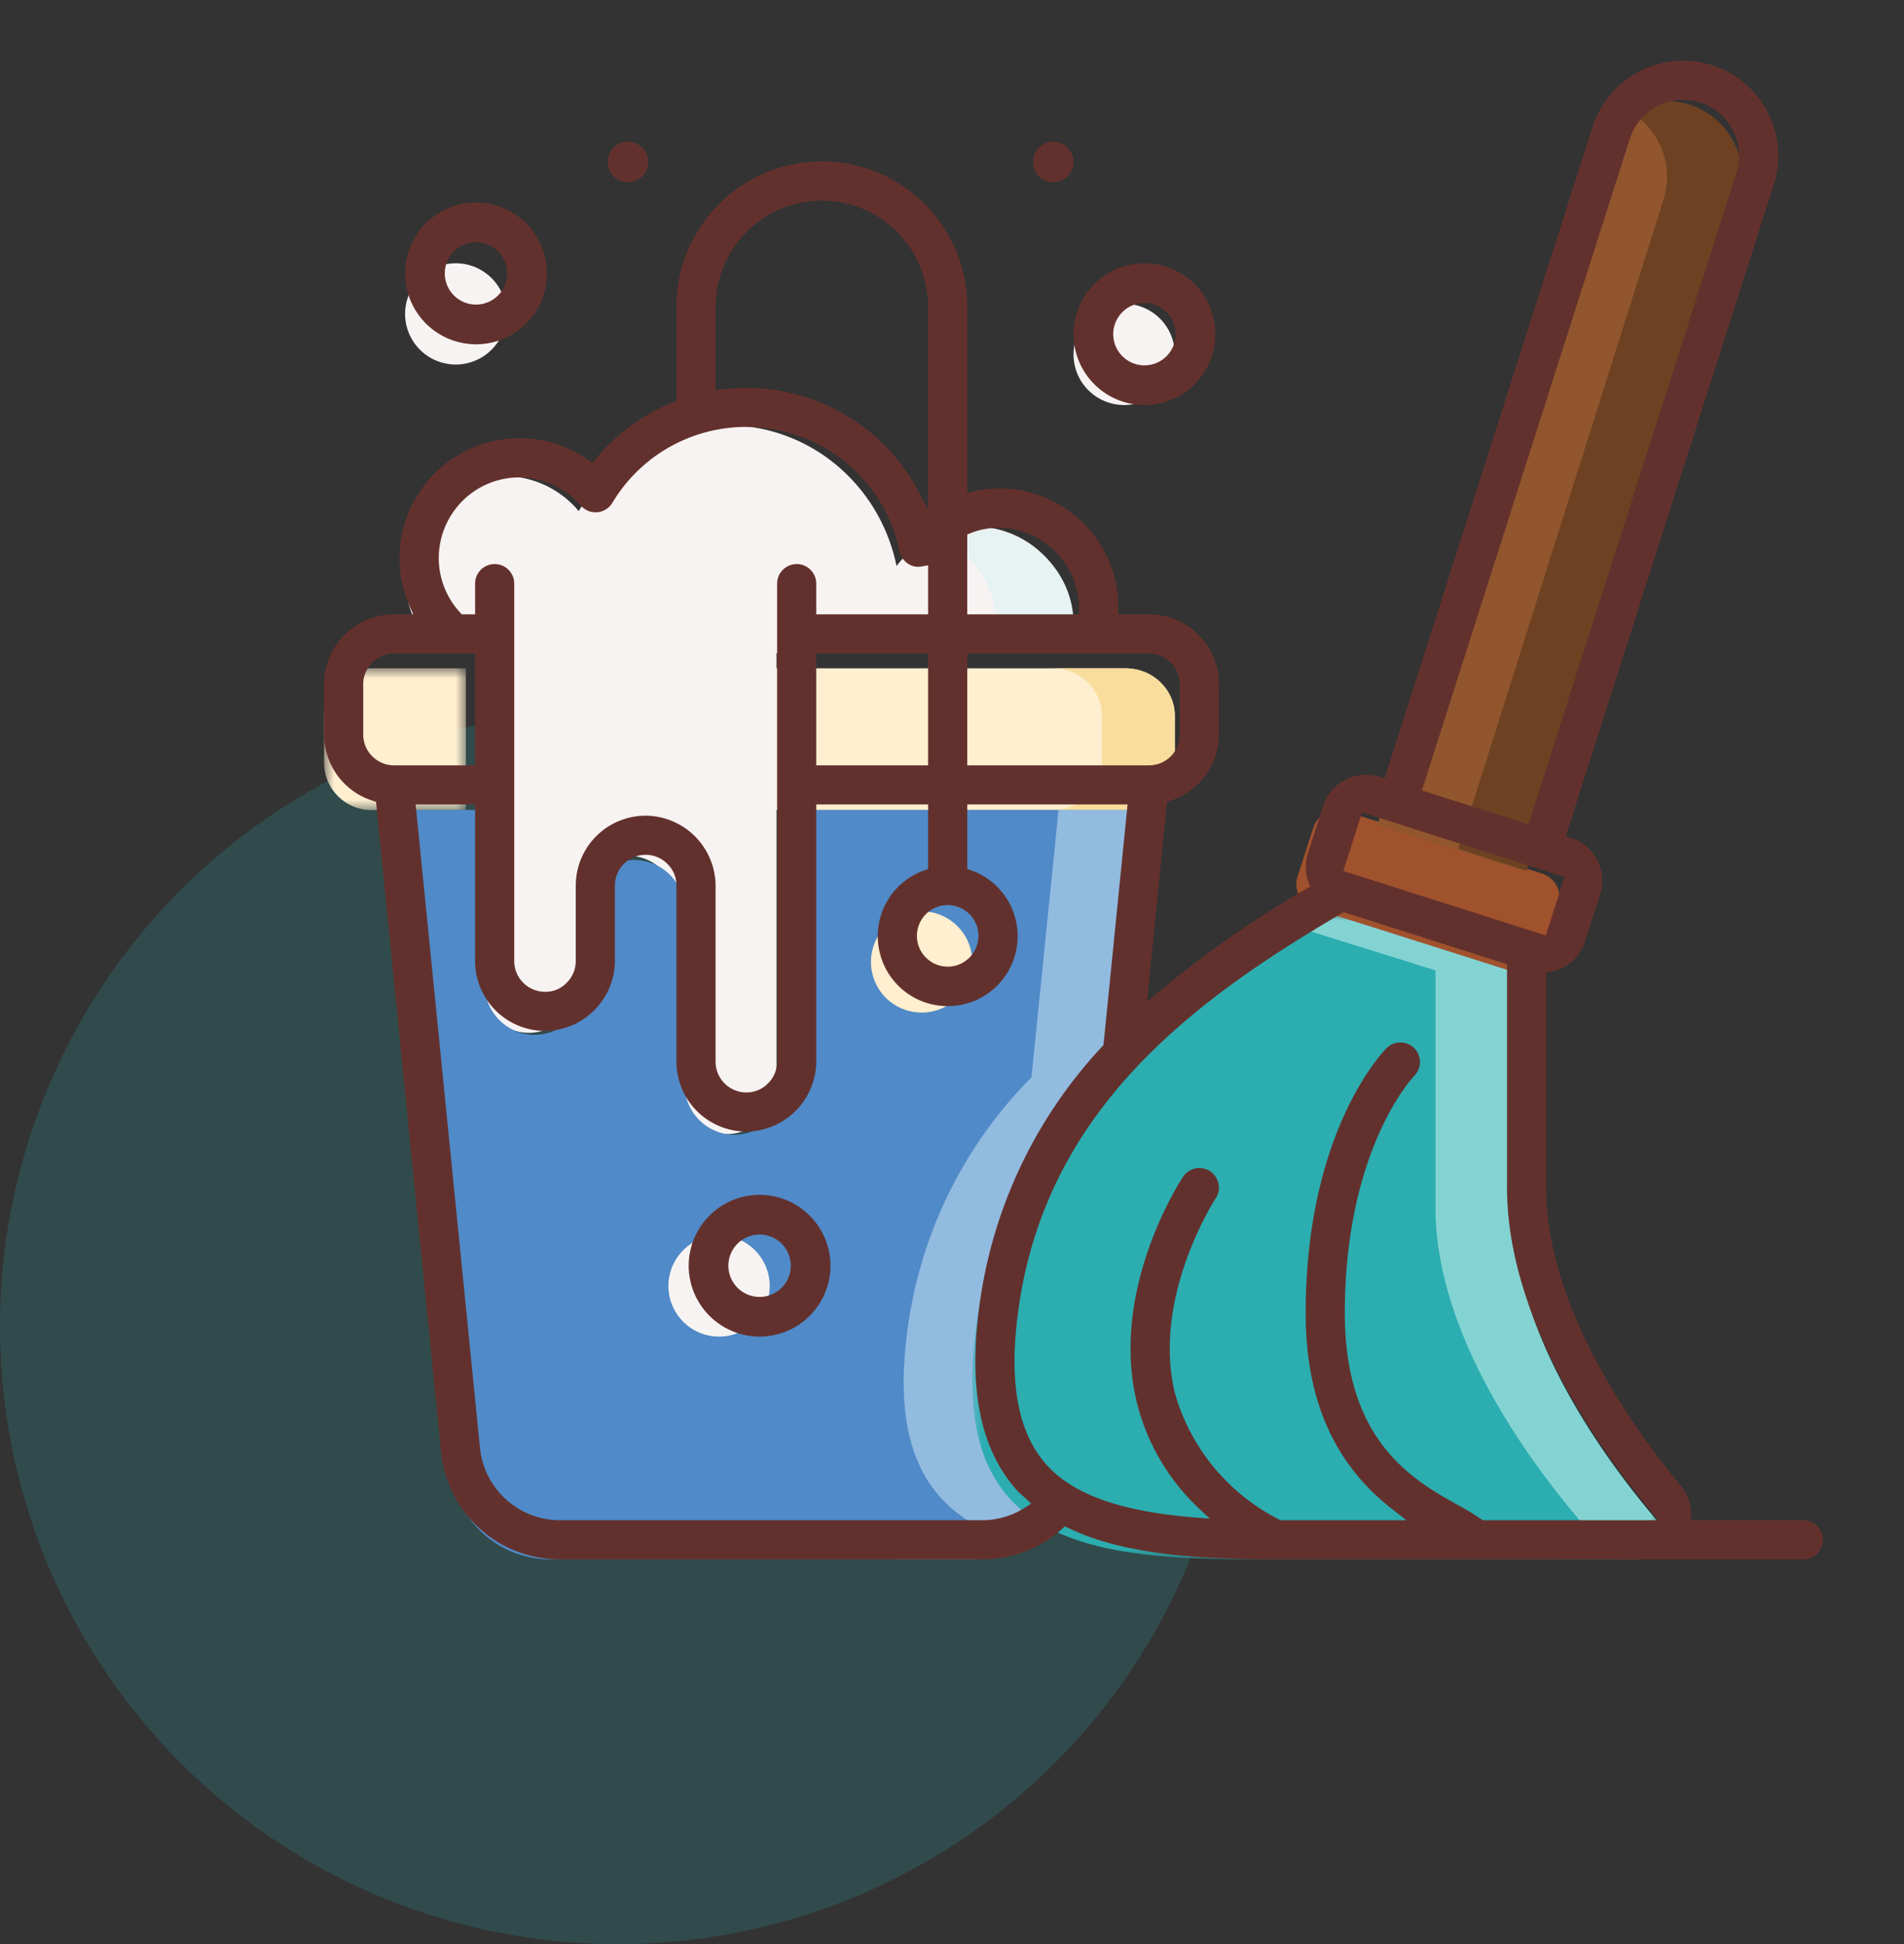
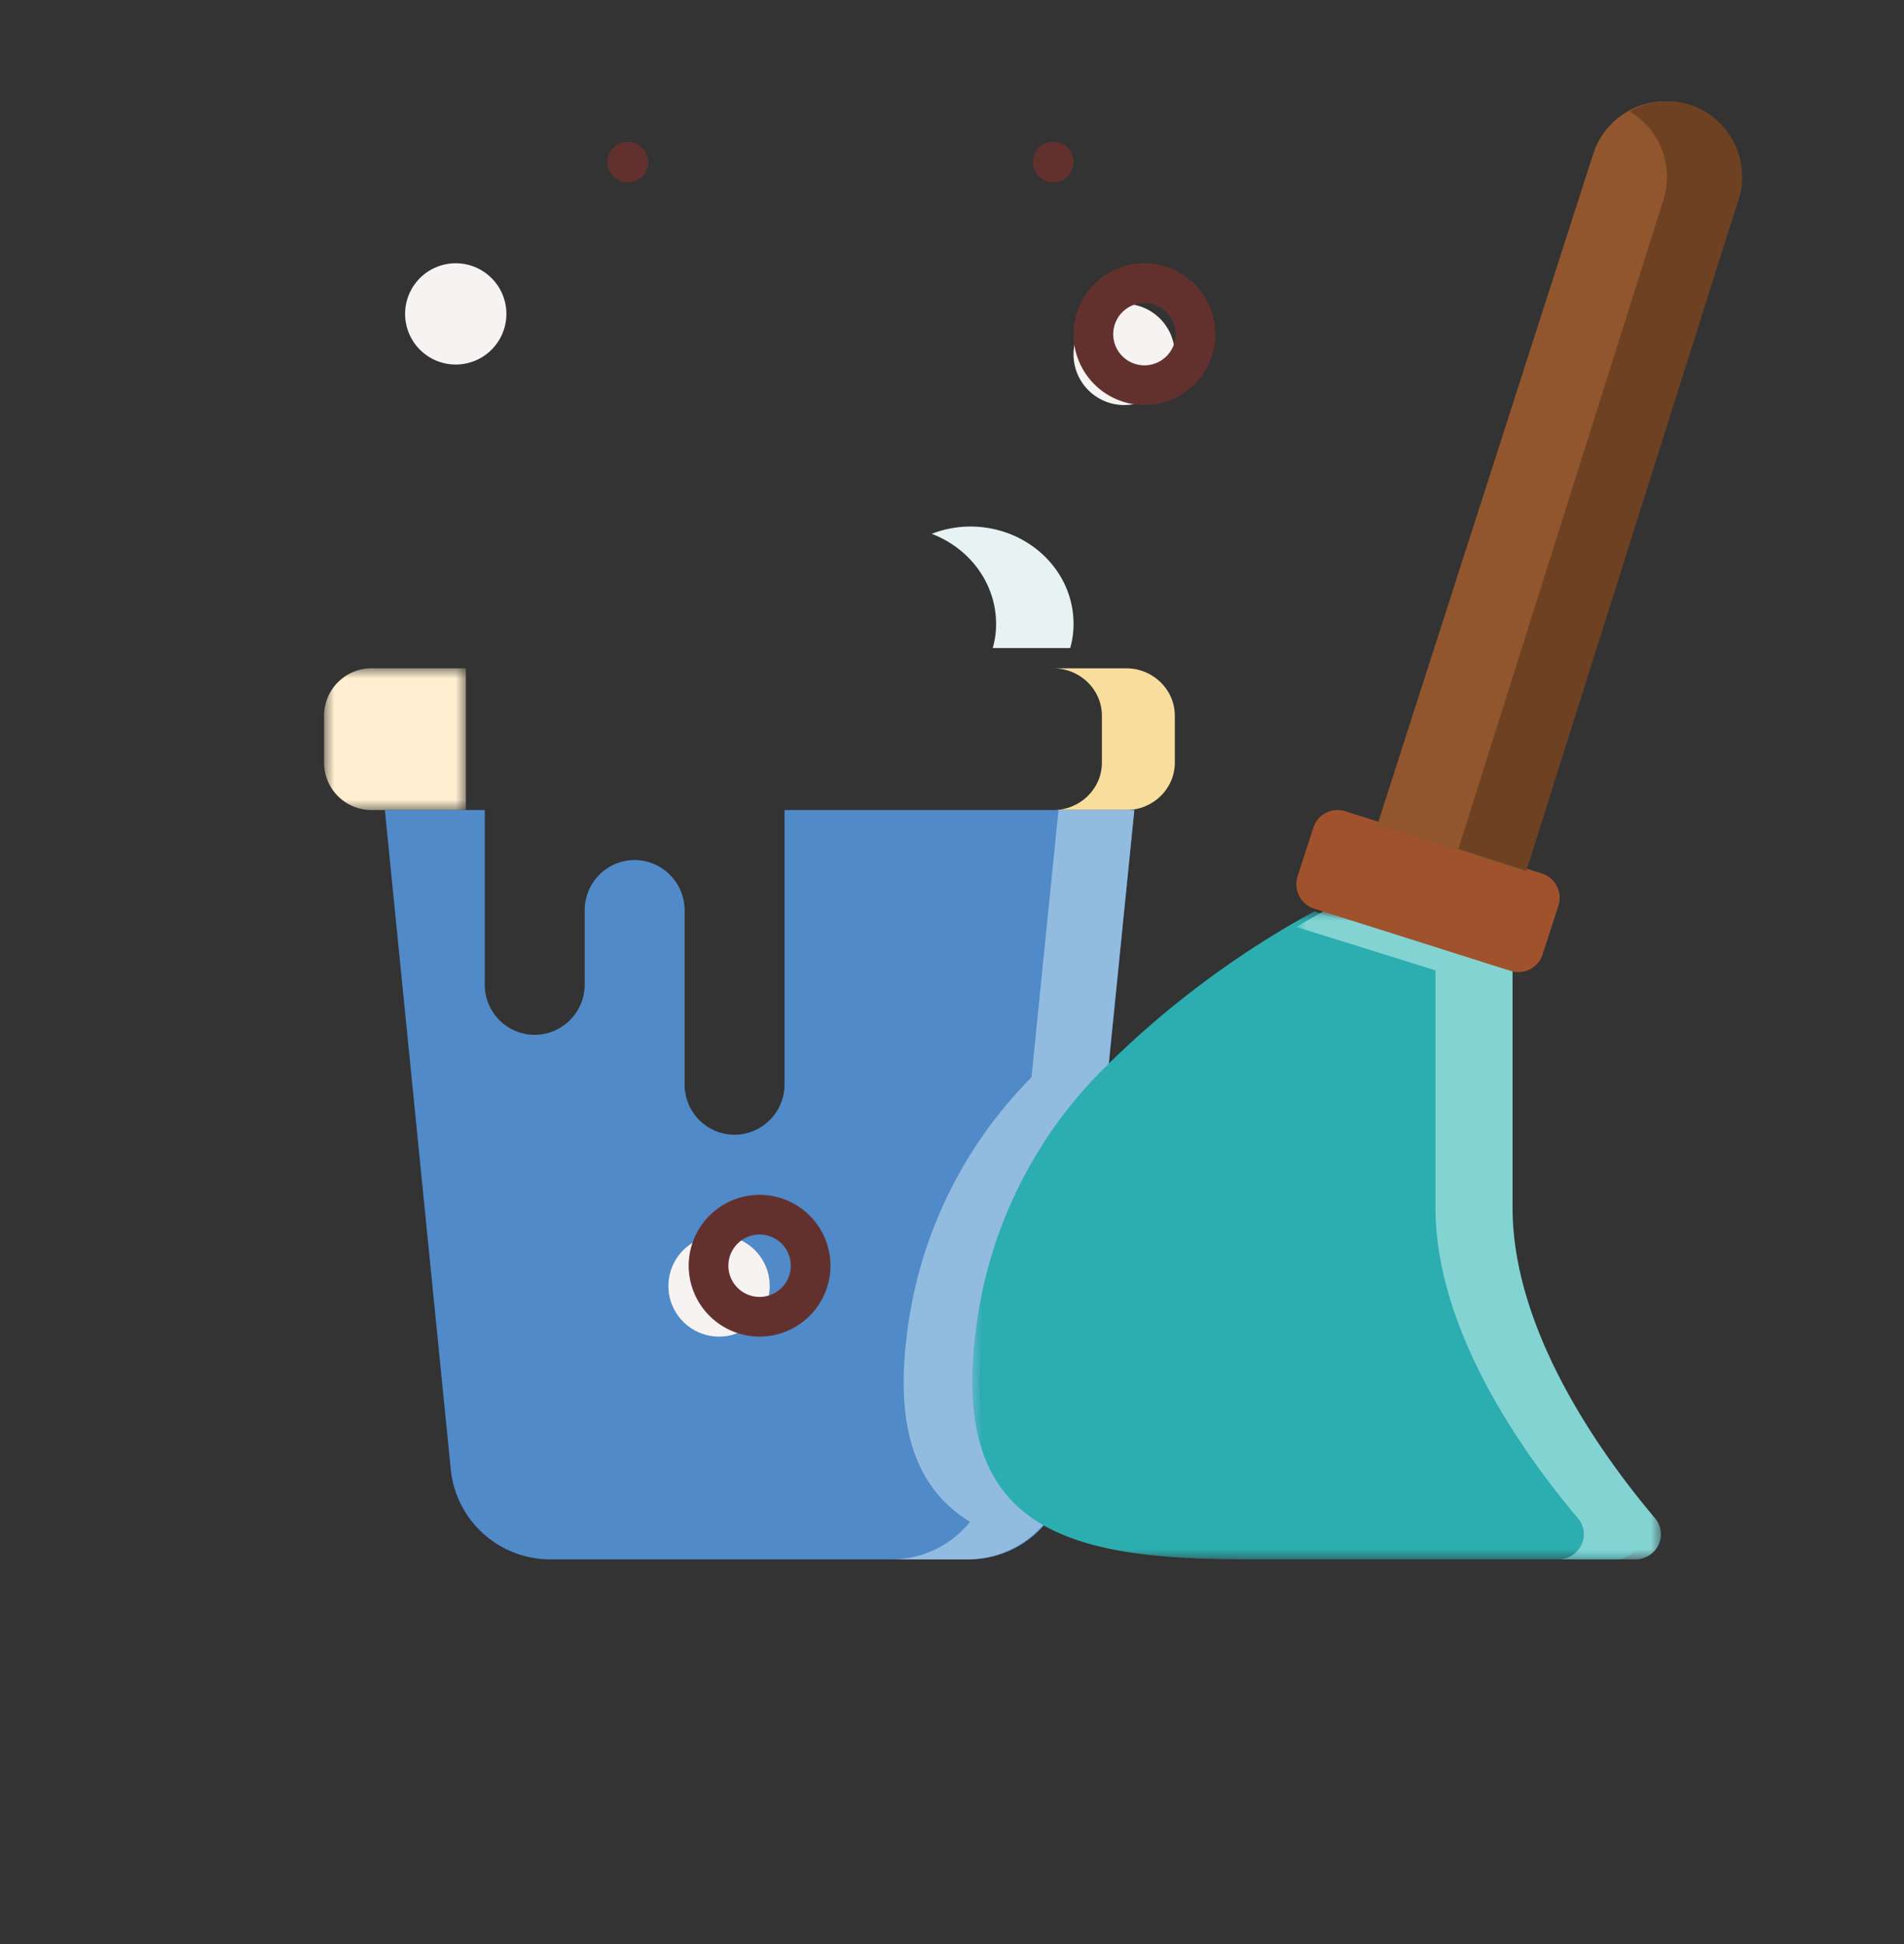
<svg xmlns="http://www.w3.org/2000/svg" xmlns:xlink="http://www.w3.org/1999/xlink" width="94" height="96">
  <rect width="100%" height="100%" fill="#333333" stroke="none" />
  <defs>
    <path id="a" d="M0 0h7v7H0z" />
    <path id="c" d="M0 0h33v32H0z" />
    <path id="e" d="M0 0h18v32H0z" />
  </defs>
  <g fill="none" fill-rule="evenodd">
-     <circle fill="#2CADB0" opacity=".201" cx="30.5" cy="65.5" r="30.5" />
    <g transform="translate(16 33)">
      <mask id="b" fill="#fff">
        <use xlink:href="#a" />
      </mask>
      <path d="M7 0v7H2.333A2.34 2.34 0 0 1 0 4.667V2.333A2.34 2.34 0 0 1 2.333 0H7z" fill="#FFEECF" mask="url(#b)" />
    </g>
-     <path d="M58 35.333v2.334c-.004 1.287-1.121 2.33-2.5 2.333H38v-7h17.5c1.379.004 2.496 1.046 2.5 2.333" fill="#FFEECF" />
    <path d="M55.6 33H52c1.324.004 2.396 1.046 2.4 2.333v2.334c-.004 1.287-1.076 2.33-2.4 2.333h3.6c1.324-.004 2.396-1.046 2.4-2.333v-2.334c-.004-1.287-1.076-2.33-2.4-2.333" fill="#F9DD9D" />
-     <path d="M53 31.001c.004.422-.05.843-.159 1.25H38.336v21.25c-.01 1.375-1.098 2.489-2.444 2.499-1.348-.004-2.44-1.12-2.444-2.5v-8.75c-.01-1.376-1.099-2.49-2.444-2.5-1.348.005-2.44 1.121-2.444 2.5v3.75c-.01 1.377-1.099 2.49-2.444 2.5-1.348-.004-2.44-1.12-2.444-2.5V32.251h-2.004a5.059 5.059 0 0 1-1.526-4.95c.437-1.813 1.826-3.224 3.601-3.658a4.812 4.812 0 0 1 4.829 1.596c1.811-3.082 5.283-4.715 8.75-4.116 3.466.599 6.22 3.308 6.94 6.828 1.273-1.696 3.461-2.373 5.44-1.682 1.977.69 3.305 2.594 3.298 4.732" fill="#F8F3F3" />
    <path d="M47.902 26a5.255 5.255 0 0 0-1.902.36c1.918.735 3.174 2.49 3.176 4.44.004.405-.052.81-.166 1.2h3.824c.114-.39.17-.795.166-1.2 0-2.65-2.283-4.8-5.098-4.8" fill="#E7F2F2" />
    <path d="M48.6 65.9c-.617 4.934.616 7.708 3.083 9.25A4.914 4.914 0 0 1 47.835 77h-20.67a4.933 4.933 0 0 1-4.91-4.44L19 40h4.933v8.633A2.474 2.474 0 0 0 26.4 51.1a2.485 2.485 0 0 0 2.467-2.467v-3.7a2.474 2.474 0 0 1 2.466-2.466 2.485 2.485 0 0 1 2.467 2.466v8.634a2.474 2.474 0 0 0 2.467 2.467 2.486 2.486 0 0 0 2.466-2.467V40H56l-1.32 13.197A21.809 21.809 0 0 0 48.6 65.9" fill="#508AC8" />
    <path d="M54.665 53.197 56 40h-3.742l-1.335 13.197a21.711 21.711 0 0 0-6.15 12.703c-.623 4.934.624 7.708 3.119 9.25A4.993 4.993 0 0 1 44 77h3.742a4.992 4.992 0 0 0 3.892-1.85c-2.495-1.542-3.742-4.316-3.118-9.25a21.71 21.71 0 0 1 6.15-12.703" fill="#92BBE0" />
    <g transform="translate(48 45)">
      <mask id="d" fill="#fff">
        <use xlink:href="#c" />
      </mask>
      <path d="M31.77 32H13.65c-4.293 0-7.973-.31-10.427-1.861C.77 28.588-.457 25.796.156 20.833a22.042 22.042 0 0 1 6.048-12.78A45.904 45.904 0 0 1 16.89 0c.024.012.049.012.073.025l8.956 2.89V14.63c0 6.142 4.293 12.271 6.808 15.348.299.373.358.885.154 1.318a1.226 1.226 0 0 1-1.11.705z" fill="#2CADB0" mask="url(#d)" />
    </g>
    <g transform="translate(64 45)">
      <mask id="f" fill="#fff">
        <use xlink:href="#e" />
      </mask>
      <path d="M17.717 29.978c-2.601-3.078-7.042-9.207-7.042-15.349V2.916L1.413.025C1.388.012 1.363.012 1.337 0 .887.254.441.511 0 .772l6.869 2.144V14.63c0 6.142 4.44 12.271 7.041 15.349.31.372.371.884.16 1.317a1.272 1.272 0 0 1-1.15.705h3.807c.49.002.937-.273 1.149-.705.211-.433.15-.945-.16-1.317z" fill="#84D3D3" mask="url(#f)" />
    </g>
    <path d="m76.939 44.72-.776 2.398a1.25 1.25 0 0 1-.621.741 1.265 1.265 0 0 1-.968.08l-.407-.126-9.281-2.942c-.025-.013-.05-.013-.076-.025a1.27 1.27 0 0 1-.75-1.566l.775-2.398a1.25 1.25 0 0 1 .621-.741c.3-.155.648-.183.968-.08l9.688 3.068c.323.101.591.326.746.625.156.298.185.646.08.966" fill="sienna" />
    <path d="M75.165 43 85.821 9.868c.631-1.964-.46-4.064-2.44-4.69-1.978-.627-4.094.457-4.725 2.42L68 40.732 75.165 43z" fill="#91562D" />
    <path d="M80.462 5.507a3.75 3.75 0 0 1 1.664 4.355L72 41.92 75.354 43 85.825 9.862c.619-1.965-.456-4.064-2.4-4.689a3.638 3.638 0 0 0-2.963.334z" fill="#6D4122" />
-     <path d="M45.5 45a2.5 2.5 0 1 1 0 5 2.5 2.5 0 0 1 0-5" fill="#FFEECF" />
    <path d="M35.5 61a2.5 2.5 0 1 1 0 5 2.5 2.5 0 0 1 0-5M22.5 13a2.5 2.5 0 1 1 0 5 2.5 2.5 0 0 1 0-5M55.5 15a2.5 2.5 0 1 1 0 5 2.5 2.5 0 0 1 0-5" fill="#F8F3F3" />
    <path d="M37.501 64.04c-.849 0-1.541-.69-1.541-1.539s.692-1.541 1.541-1.541a1.54 1.54 0 0 1 0 3.08m0-5.04A3.504 3.504 0 0 0 34 62.501 3.504 3.504 0 0 0 37.501 66 3.503 3.503 0 0 0 41 62.501 3.504 3.504 0 0 0 37.501 59" fill="#63312D" />
-     <path d="m73.201 75.068-.069-.05a10.944 10.944 0 0 0-1.047-.641c-2.267-1.255-5.692-3.152-5.692-9.526 0-8.036 3.298-11.59 3.439-11.737a.973.973 0 0 0-.011-1.357.972.972 0 0 0-1.355-.011c-.16.16-4.005 4.085-4.005 13.105 0 4.29 1.418 7.472 4.337 9.722l.641.495h-6.22l-.057-.03a10.096 10.096 0 0 1-5.153-6.226c-1.164-4.76 1.98-9.592 2.01-9.639a.97.97 0 0 0-.271-1.335.97.97 0 0 0-1.338.265c-.147.224-3.635 5.568-2.286 11.14a10.69 10.69 0 0 0 3.03 5.206l.569.541-.783-.063c-3.665-.304-5.984-1.14-7.3-2.629-1.366-1.554-1.824-3.95-1.402-7.325 1.247-9.971 8.426-15.441 16-19.87l.105-.06 8.058 2.57v11.024c0 6.435 4.45 12.77 7.107 15.977l.373.454h-8.68zm-22.587-.628c-.63.404-1.36.622-2.109.628H27.66a3.97 3.97 0 0 1-3.967-3.605l-3.173-31.74h2.935v7.733a3.455 3.455 0 0 0 3.453 3.45c1.89-.009 3.439-1.56 3.45-3.453v-3.726a1.52 1.52 0 0 1 1.52-1.518c.412 0 .807.169 1.086.467.277.271.434.658.432 1.053v8.697a3.455 3.455 0 0 0 3.452 3.45 3.484 3.484 0 0 0 3.45-3.453v-12.7h5.523v3.185l-.182.067a3.444 3.444 0 0 0-2.253 3.836 3.446 3.446 0 0 0 3.403 2.87 3.443 3.443 0 0 0 3.4-2.87 3.442 3.442 0 0 0-2.25-3.836l-.186-.067v-3.184h7.915l-1.19 11.883-.065.07a23.216 23.216 0 0 0-6.093 13.052c-.495 3.97.116 6.861 1.871 8.846.083.094.18.177.28.265.063.056.124.111.185.17l.254.24-.296.19zM17.932 36.274v-2.488a1.52 1.52 0 0 1 1.52-1.517h4.003v5.523h-4.002c-.838 0-1.52-.683-1.52-1.518zm3.73-8.716c0-1.658 1.039-3.16 2.595-3.737a3.996 3.996 0 0 1 4.42 1.147.967.967 0 0 0 1.554-.135 7.684 7.684 0 0 1 7.905-3.64 7.677 7.677 0 0 1 6.275 6.03c.078.369.362.662.73.747a.95.95 0 0 0 .354.003l.326-.058v2.421h-5.523V28.82a.968.968 0 0 0-.965-.968.969.969 0 0 0-.967.968v23.607c0 .409-.169.804-.467 1.086-.266.27-.647.431-1.04.431h-.014a1.52 1.52 0 0 1-1.517-1.517v-8.7a3.478 3.478 0 0 0-3.453-3.45 3.454 3.454 0 0 0-3.45 3.45v3.73c0 .409-.168.804-.464 1.086-.27.276-.65.442-1.056.431a1.52 1.52 0 0 1-1.517-1.517V28.819a.966.966 0 1 0-1.933 0v1.517H22.8l-.083-.088a3.986 3.986 0 0 1-1.056-2.67v-.02zM35.327 15.15a5.255 5.255 0 0 1 5.247-5.247 5.253 5.253 0 0 1 5.246 5.247v10.012l-.52-.97c-1.865-3.478-5.75-5.468-9.66-4.957l-.313.042V15.15zm4.97 22.642h5.523v-5.523h-5.523v5.523zm8.008 8.42c0 .837-.68 1.52-1.517 1.52-.838 0-1.52-.683-1.52-1.52a1.518 1.518 0 0 1 3.038 0zm-.553-13.943h8.976c.838 0 1.518.68 1.518 1.517v2.488a1.52 1.52 0 0 1-1.518 1.518h-8.976v-5.523zm0-5.877.177-.07a3.87 3.87 0 0 1 1.338-.265h.006a4.007 4.007 0 0 1 4.002 4.003v.276h-5.523v-3.944zm19.491 13.722L77.24 43.3l-.923 2.891-9.996-3.184.923-2.894zm13.22-33.257a2.753 2.753 0 0 1 2.401-1.919 2.752 2.752 0 0 1 2.687 1.49c.335.647.401 1.416.177 2.107L75.46 40.708 70.2 39.03 80.463 6.857zm3.015 68.21.006-.281A2.156 2.156 0 0 0 83 73.39c-2.49-3.008-6.668-8.923-6.668-14.753V48.031l.227-.042a2.179 2.179 0 0 0 1.68-1.47l.76-2.364a2.246 2.246 0 0 0-.143-1.686 2.207 2.207 0 0 0-1.294-1.09l-.262-.085L87.567 9.121a4.662 4.662 0 0 0-.3-3.58 4.668 4.668 0 0 0-2.746-2.32 4.702 4.702 0 0 0-5.899 3.047L68.358 38.441l-.262-.083a2.221 2.221 0 0 0-2.776 1.435l-.754 2.36c-.144.457-.133.957.03 1.408l.08.215-.199.116a52.734 52.734 0 0 0-7.33 5.142l-.52.434.99-9.88.17-.055a3.437 3.437 0 0 0 2.392-3.262v-2.485a3.454 3.454 0 0 0-3.45-3.45h-1.523l.003-.279a5.826 5.826 0 0 0-2.162-4.616 5.831 5.831 0 0 0-4.956-1.183l-.338.074V15.15c0-3.959-3.22-7.18-7.178-7.18-3.959 0-7.18 3.221-7.18 7.18v4.65l-.17.068a9.616 9.616 0 0 0-3.815 2.792l-.164.196-.21-.146a5.826 5.826 0 0 0-3.372-1.07h-.011c-2.007 0-3.86 1-4.96 2.681a5.906 5.906 0 0 0-.464 5.628l.172.387h-.948A3.455 3.455 0 0 0 16 33.786v2.488a3.436 3.436 0 0 0 2.394 3.265l.171.055 3.207 32.063A5.88 5.88 0 0 0 27.652 77h20.85a5.89 5.89 0 0 0 3.934-1.507l.138-.124.166.08C54.988 76.536 58.037 77 62.94 77h26.092a.969.969 0 0 0 .968-.967.968.968 0 0 0-.968-.965H83.48zM23.499 15.04a1.54 1.54 0 1 1 .001-3.08 1.54 1.54 0 0 1-.001 3.08m0-5.04A3.504 3.504 0 0 0 20 13.501 3.503 3.503 0 0 0 23.499 17c.936 0 1.813-.364 2.475-1.026A3.469 3.469 0 0 0 27 13.501 3.504 3.504 0 0 0 23.499 10" fill="#63312D" />
    <path d="M56.501 18.04c-.849 0-1.541-.69-1.541-1.539s.692-1.541 1.541-1.541a1.54 1.54 0 0 1 0 3.08m0-5.04A3.504 3.504 0 0 0 53 16.501 3.504 3.504 0 0 0 56.501 20 3.503 3.503 0 0 0 60 16.501 3.504 3.504 0 0 0 56.501 13M53 7.999C53 8.55 52.55 9 52.001 9A1 1 0 1 1 53 7.999M32 7.999C32 8.55 31.55 9 30.999 9A1 1 0 1 1 32 7.999" fill="#63312D" />
  </g>
</svg>